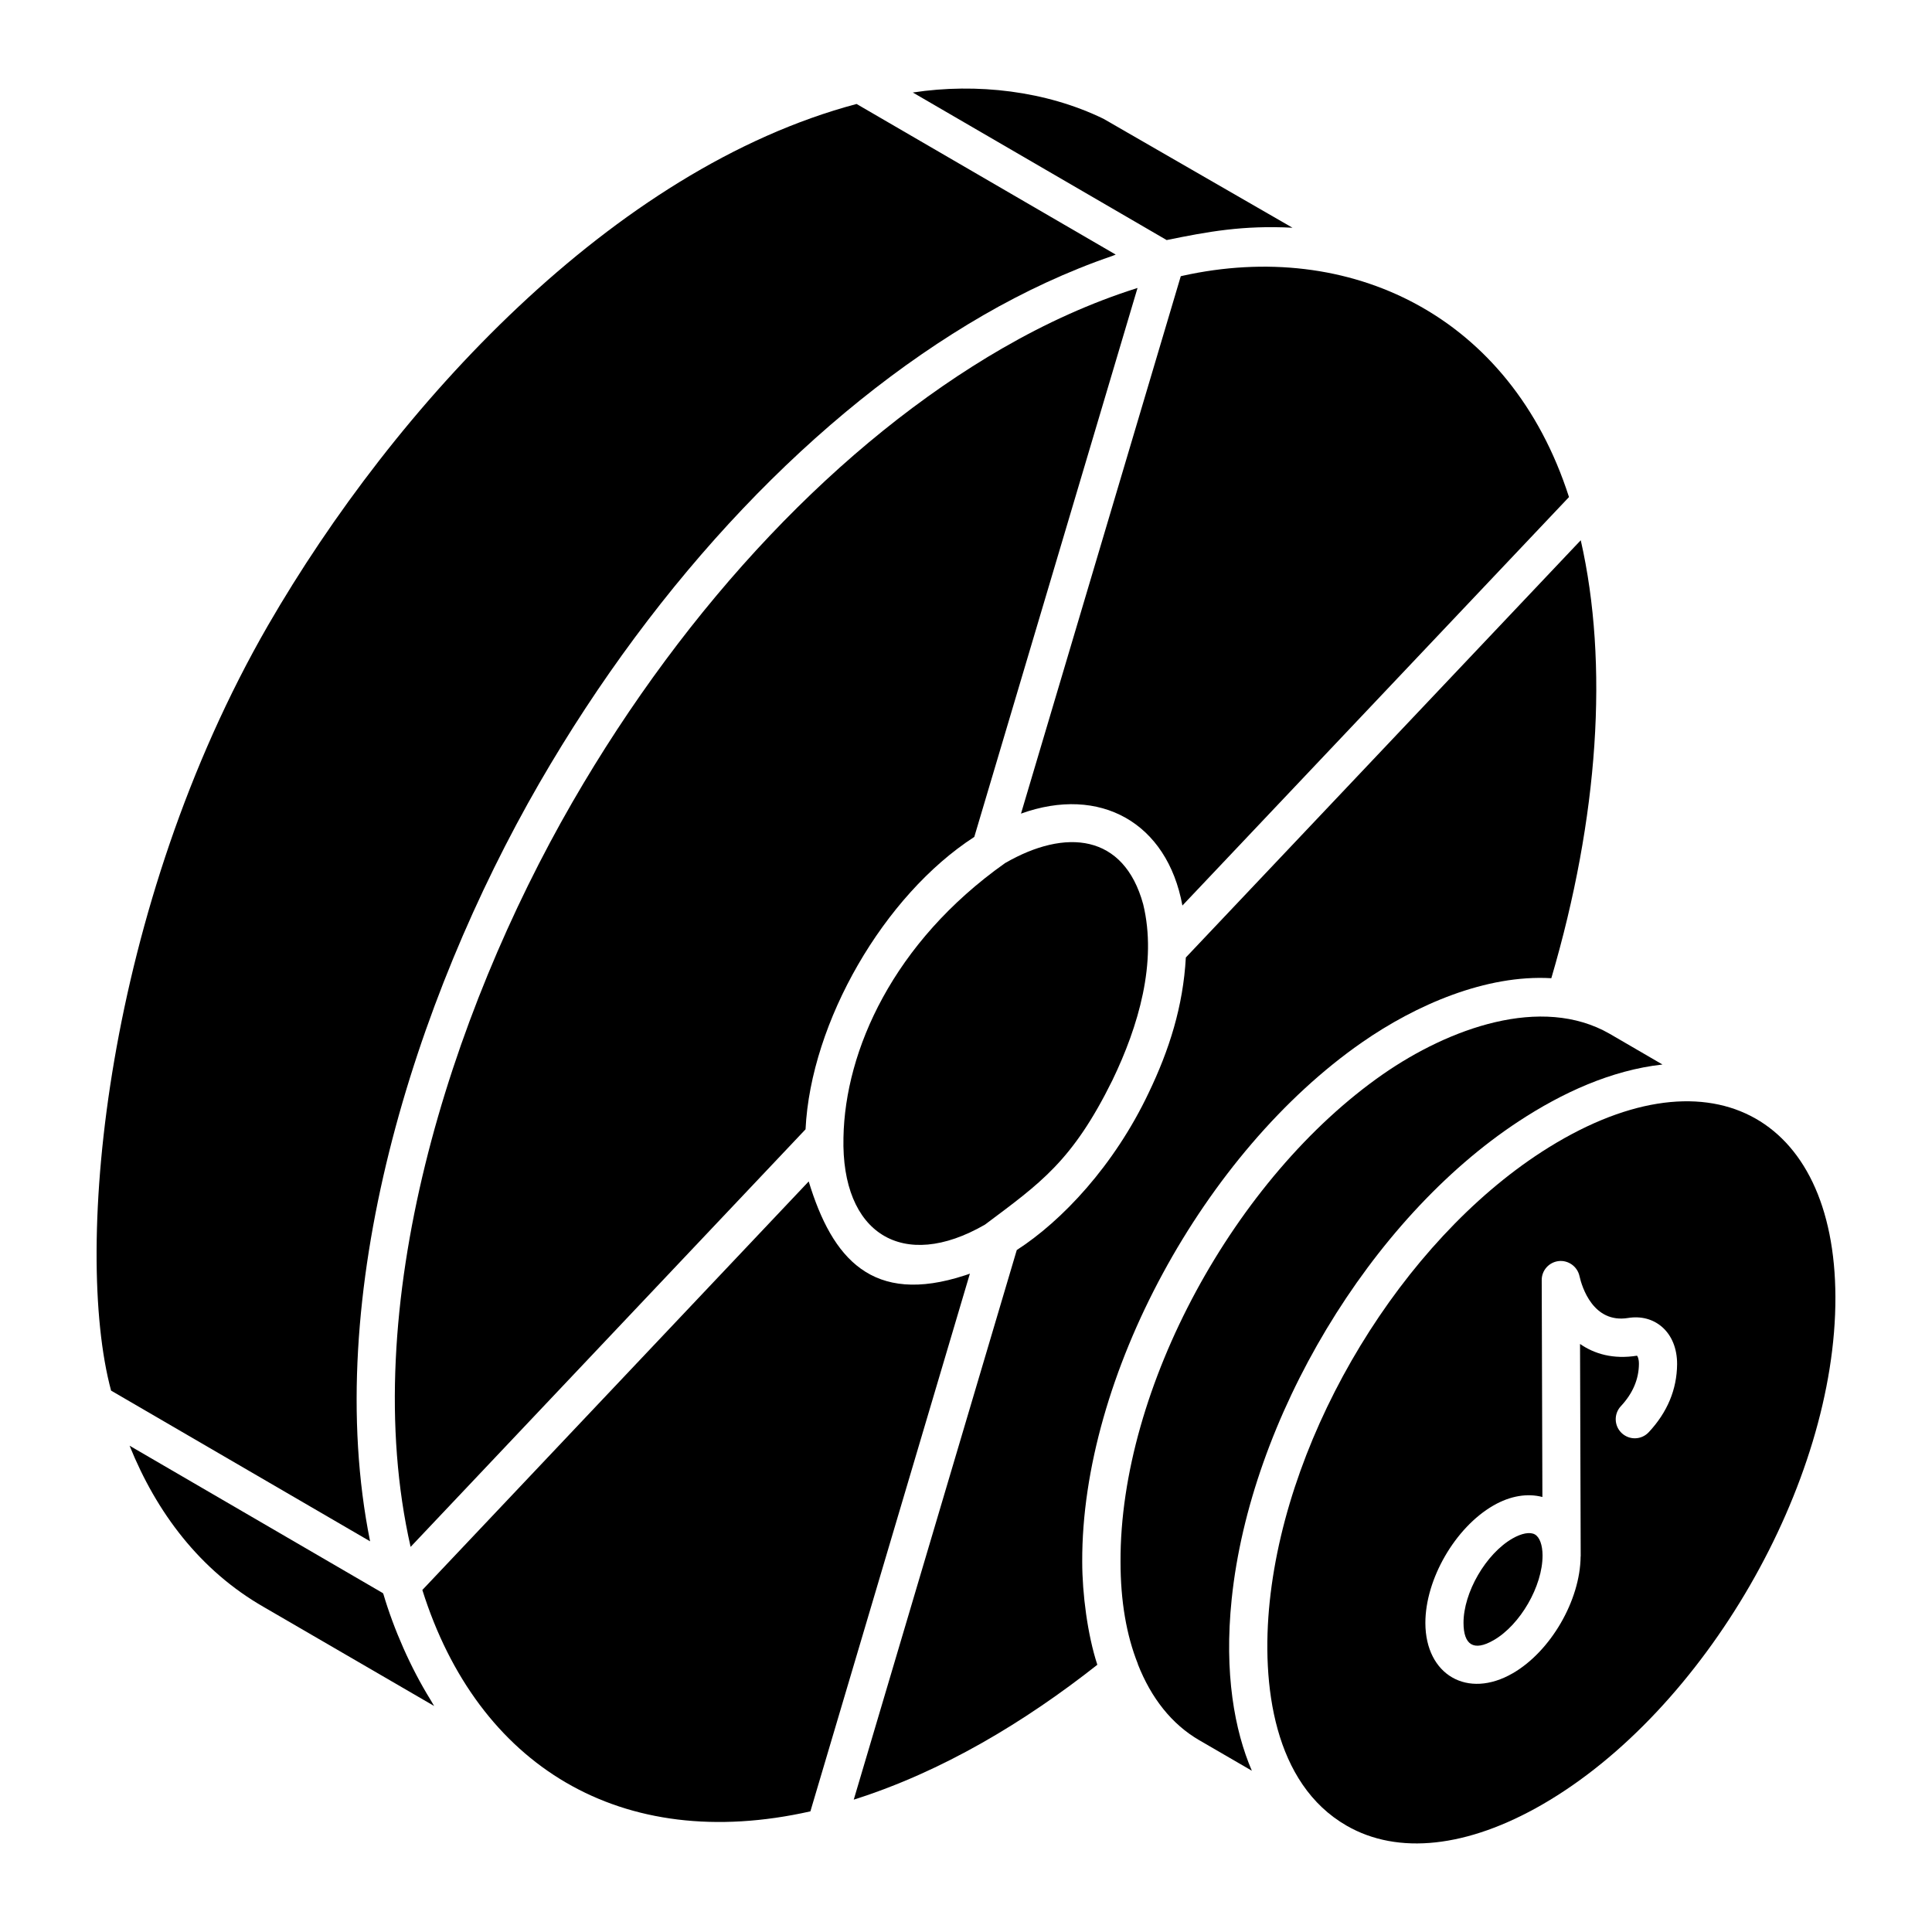
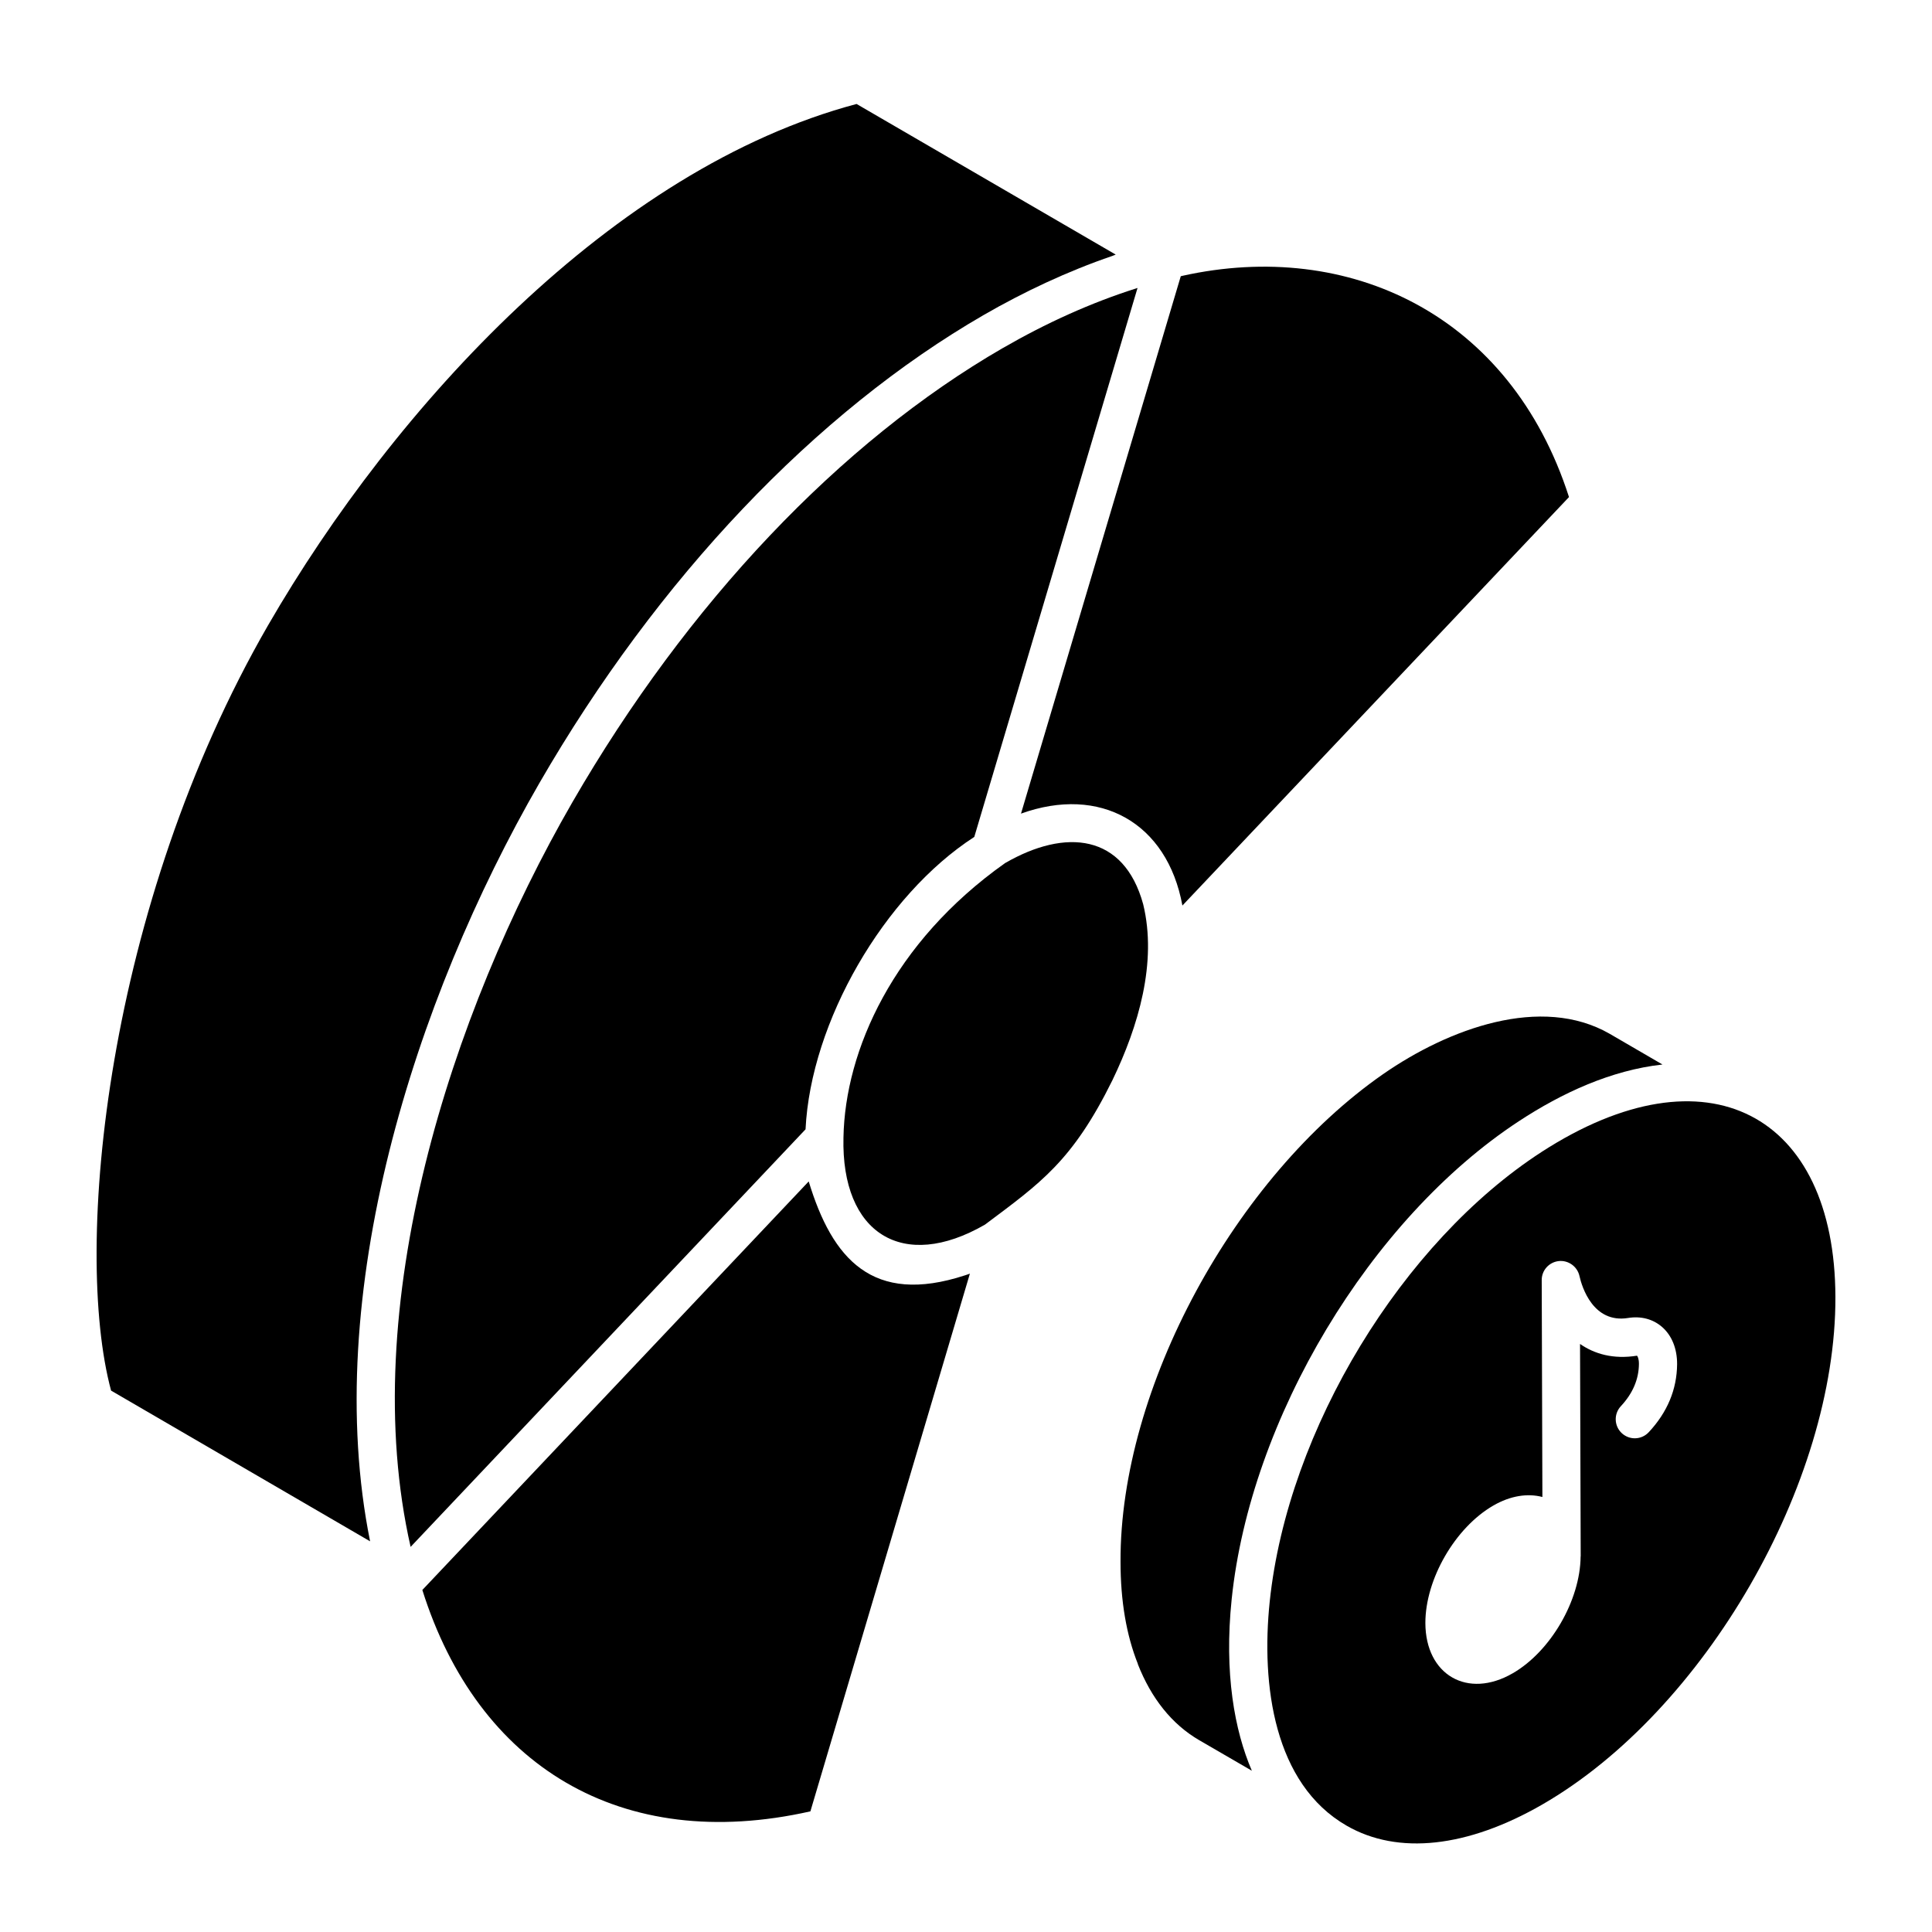
<svg xmlns="http://www.w3.org/2000/svg" fill="#000000" width="800px" height="800px" version="1.1" viewBox="144 144 512 512">
  <g>
-     <path d="m453.18 207.62c10.93-2.231 20.156-3.949 33.344-3.269-0.984-0.566-53.41-30.785-50.082-28.867-15.188-7.391-33.566-9.551-50.535-6.969 7.387 4.309 66.281 38.531 67.273 39.105z" />
-     <path d="m245.61 566.46c-0.051-0.09-0.09-0.18-0.137-0.266-0.969-0.562-71.641-41.691-67.133-39.066 7.152 17.723 18.656 33.059 35.57 42.754l45.137 26.219c-0.336-0.539-0.648-1.098-0.969-1.652-5.25-8.484-9.695-18.621-12.469-27.988z" />
    <path d="m409.78 236.22c-43.102 24.887-83.625 67.641-114.1 120.39-32.52 56.383-57.234 134.13-42.863 197.33l104.66-110.66c1.395-28.492 20.809-62.02 44.719-77.488 55.117-185.35 39.141-131.62 43.262-145.48-12.418 3.91-24.402 9.398-35.672 15.91z" />
    <path d="m438.81 430.25c6.883-14.27 11.895-31.207 8.145-46.617-5.117-18.684-20.551-20.18-36.605-10.902-29.695 21.035-42.398 49.695-42.824 72.715-0.613 25.477 15.723 35.664 37.496 23.094 14.707-11.023 23.172-16.781 33.789-38.289z" />
    <path d="m457.41 217.09c-0.164 0.039-0.332 0.07-0.492 0.109l-42.344 142.42c20.922-7.539 38.742 2.356 42.777 24.359 10.5-11.094-37.988 40.137 102.45-108.25-15.531-48.395-58.312-68.414-102.39-58.645z" />
    <path d="m242.08 552.47c-13.09-65.059 11.637-143.36 44.848-200.92 31.344-54.258 73.184-98.328 117.79-124.09 10.488-6.055 22.121-11.559 34.062-15.637 0.297-0.102 0.602-0.258 0.895-0.355-2.086-1.211-67.699-39.348-68.672-39.914-64.582 17.164-122.41 80.098-155.98 138.18-42.945 74.492-51.77 164.95-41.586 202.79 0.977 0.57 73.238 42.613 68.641 39.941z" />
    <path d="m552.52 449.29c-36.734 23.797-67.227 73.34-72.031 119.13-2.316 22.191 1.141 48.34 20.383 59.406 13.605 7.84 32.027 5.828 51.898-5.637 42.953-24.797 77.781-85.121 77.633-134.47-0.129-48.371-33.926-66.852-77.883-38.434zm28.41 74.266c-1.906 2.043-5.094 2.156-7.148 0.242-2.035-1.906-2.141-5.102-0.238-7.141 3.148-3.371 4.758-7.137 4.789-11.195 0.008-1.426-0.367-2.062-0.512-2.188-6.297 1.008-11.285-0.469-15.094-3.113l0.176 56.008v0.008 0.008 0.191c0 0.047-0.023 0.082-0.023 0.129-0.105 11.609-7.945 25.133-17.98 30.926-11.98 6.934-23.117 0.441-23.16-13.293-0.02-11.625 7.887-25.309 18.008-31.152 4.484-2.59 9.051-3.312 13.004-2.266l-0.18-57.484c-0.012-2.578 1.926-4.742 4.492-5.035 2.516-0.289 4.926 1.398 5.5 3.91 0.66 3 3.664 12.633 12.863 11.172 3.406-0.559 6.566 0.262 8.965 2.309 2.637 2.258 4.078 5.785 4.059 9.941-0.055 6.676-2.582 12.742-7.519 18.023z" />
-     <path d="m544.8 551.73c-7.039 4.062-12.973 14.309-12.953 22.371 0.02 5.746 2.644 7.652 7.996 4.559 7.047-4.062 12.969-14.344 12.949-22.457v-0.012c-0.012-2.746-0.762-4.82-2.023-5.543-1.289-0.742-3.519-0.324-5.969 1.082z" />
    <path d="m401.04 481.52c-0.043 0.016-0.082 0.031-0.125 0.047-0.059 0.02-0.125 0.055-0.184 0.074-0.012 0.004-0.191 0.066-0.348 0.117-0.008 0.004-0.012 0.004-0.016 0.008h-0.004c-0.273 0.094-0.578 0.195-0.598 0.199h-0.004c-0.008 0-0.008 0.008-0.016 0.008-0.012 0-0.012 0.004-0.02 0.004 0 0-0.008 0-0.008 0.004-24.523 8.016-35.164-4.375-41.402-24.891l-102.39 108.27c14.684 46.625 52.621 69.973 102.84 58.668 4.34-14.641-15.656 52.781 42.266-142.5z" />
    <path d="m510.51 428.67c-39.195 27.277-69.746 83.105-69.559 129.22 0 10.348 1.551 19.438 4.59 27.051 0.016 0.035-0.008 0.07 0.008 0.105 3.531 8.969 8.973 15.891 16.254 20.121l13.949 8.094c-4.582-10.645-7.383-25.828-5.348-45.445 4.934-47.797 36.656-100.8 76.086-126.67 11.445-7.519 24.461-13.523 38.082-15.043l-13.949-8.113c-18.156-10.473-42.766-1.375-60.113 10.68z" />
-     <path d="m458.26 397.75c-0.715 12.949-4.406 24.531-9.863 35.887-9.148 19.285-22.977 33.922-34.941 41.637-4.449 14.996 16.055-54.125-43.203 145.65 23.492-7.422 45.348-20.609 64.551-35.742-2.602-7.953-4.004-18.855-4.004-27.289-0.203-49.133 32.367-108.62 74.16-137.66 14.23-9.902 32.848-18.008 50.156-16.996 12.543-42.633 15.254-83.309 7.801-116.06-10.715 11.312 38.754-40.957-104.66 110.57z" />
  </g>
</svg>